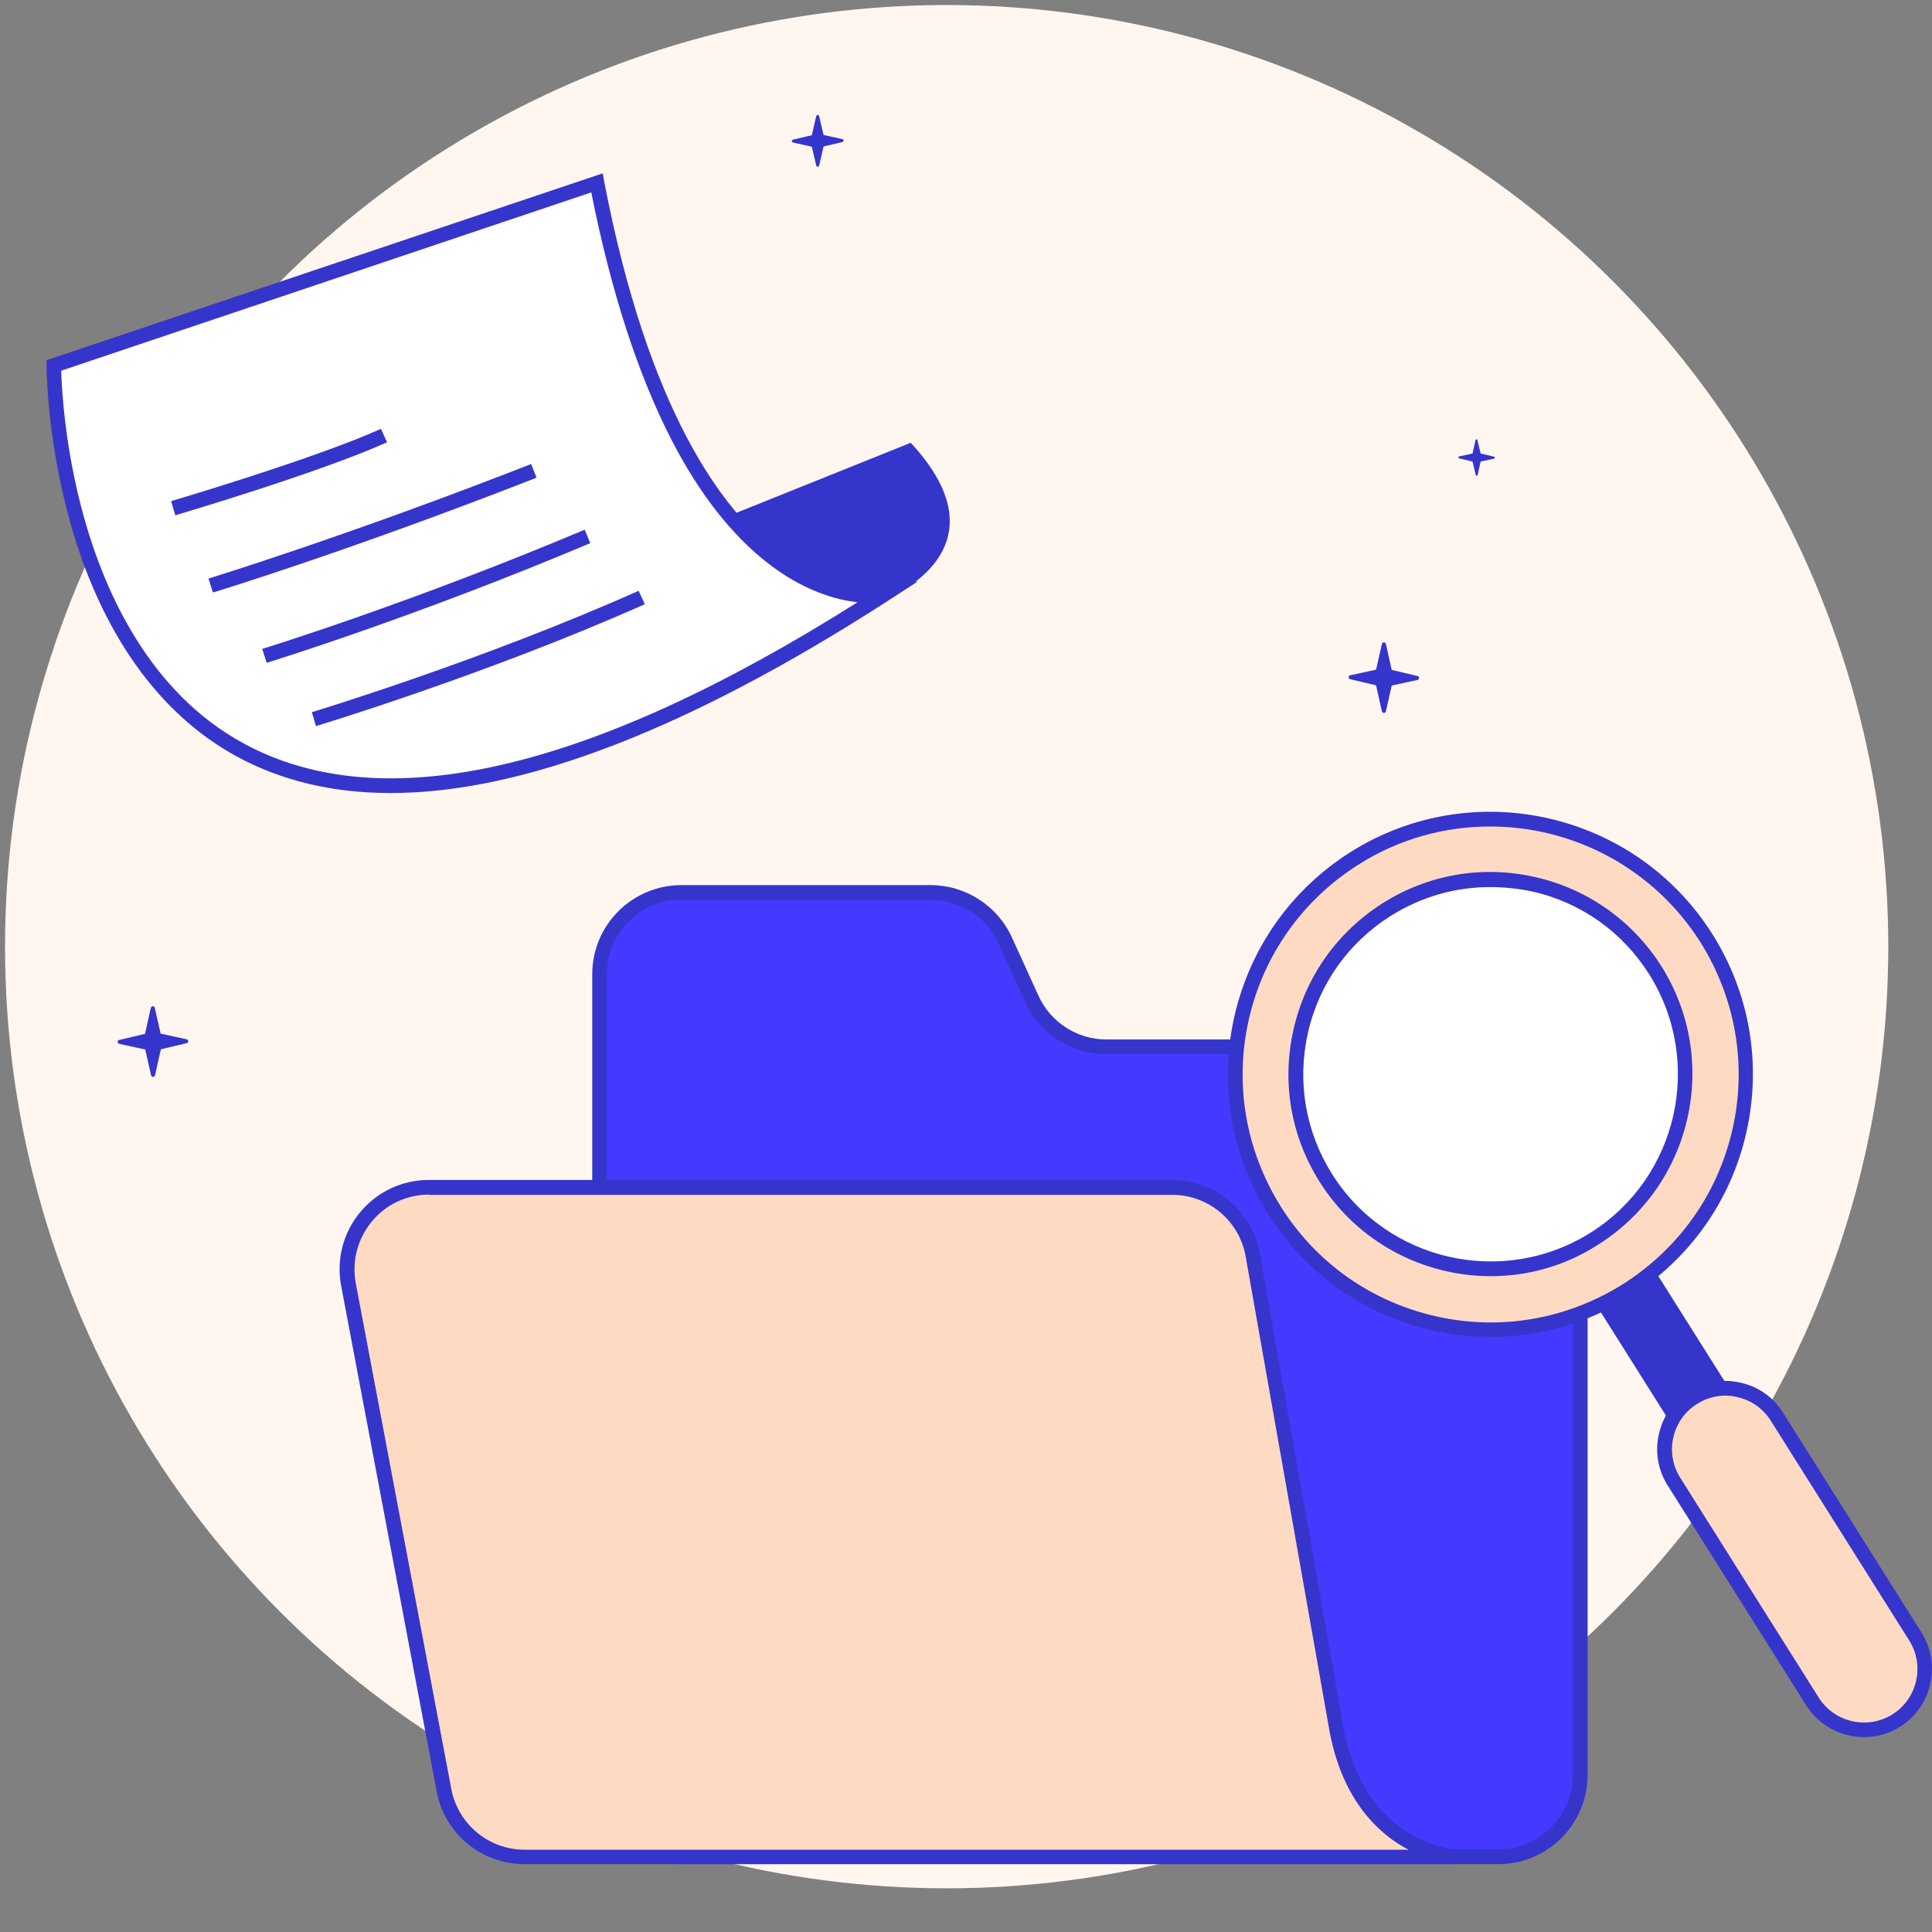
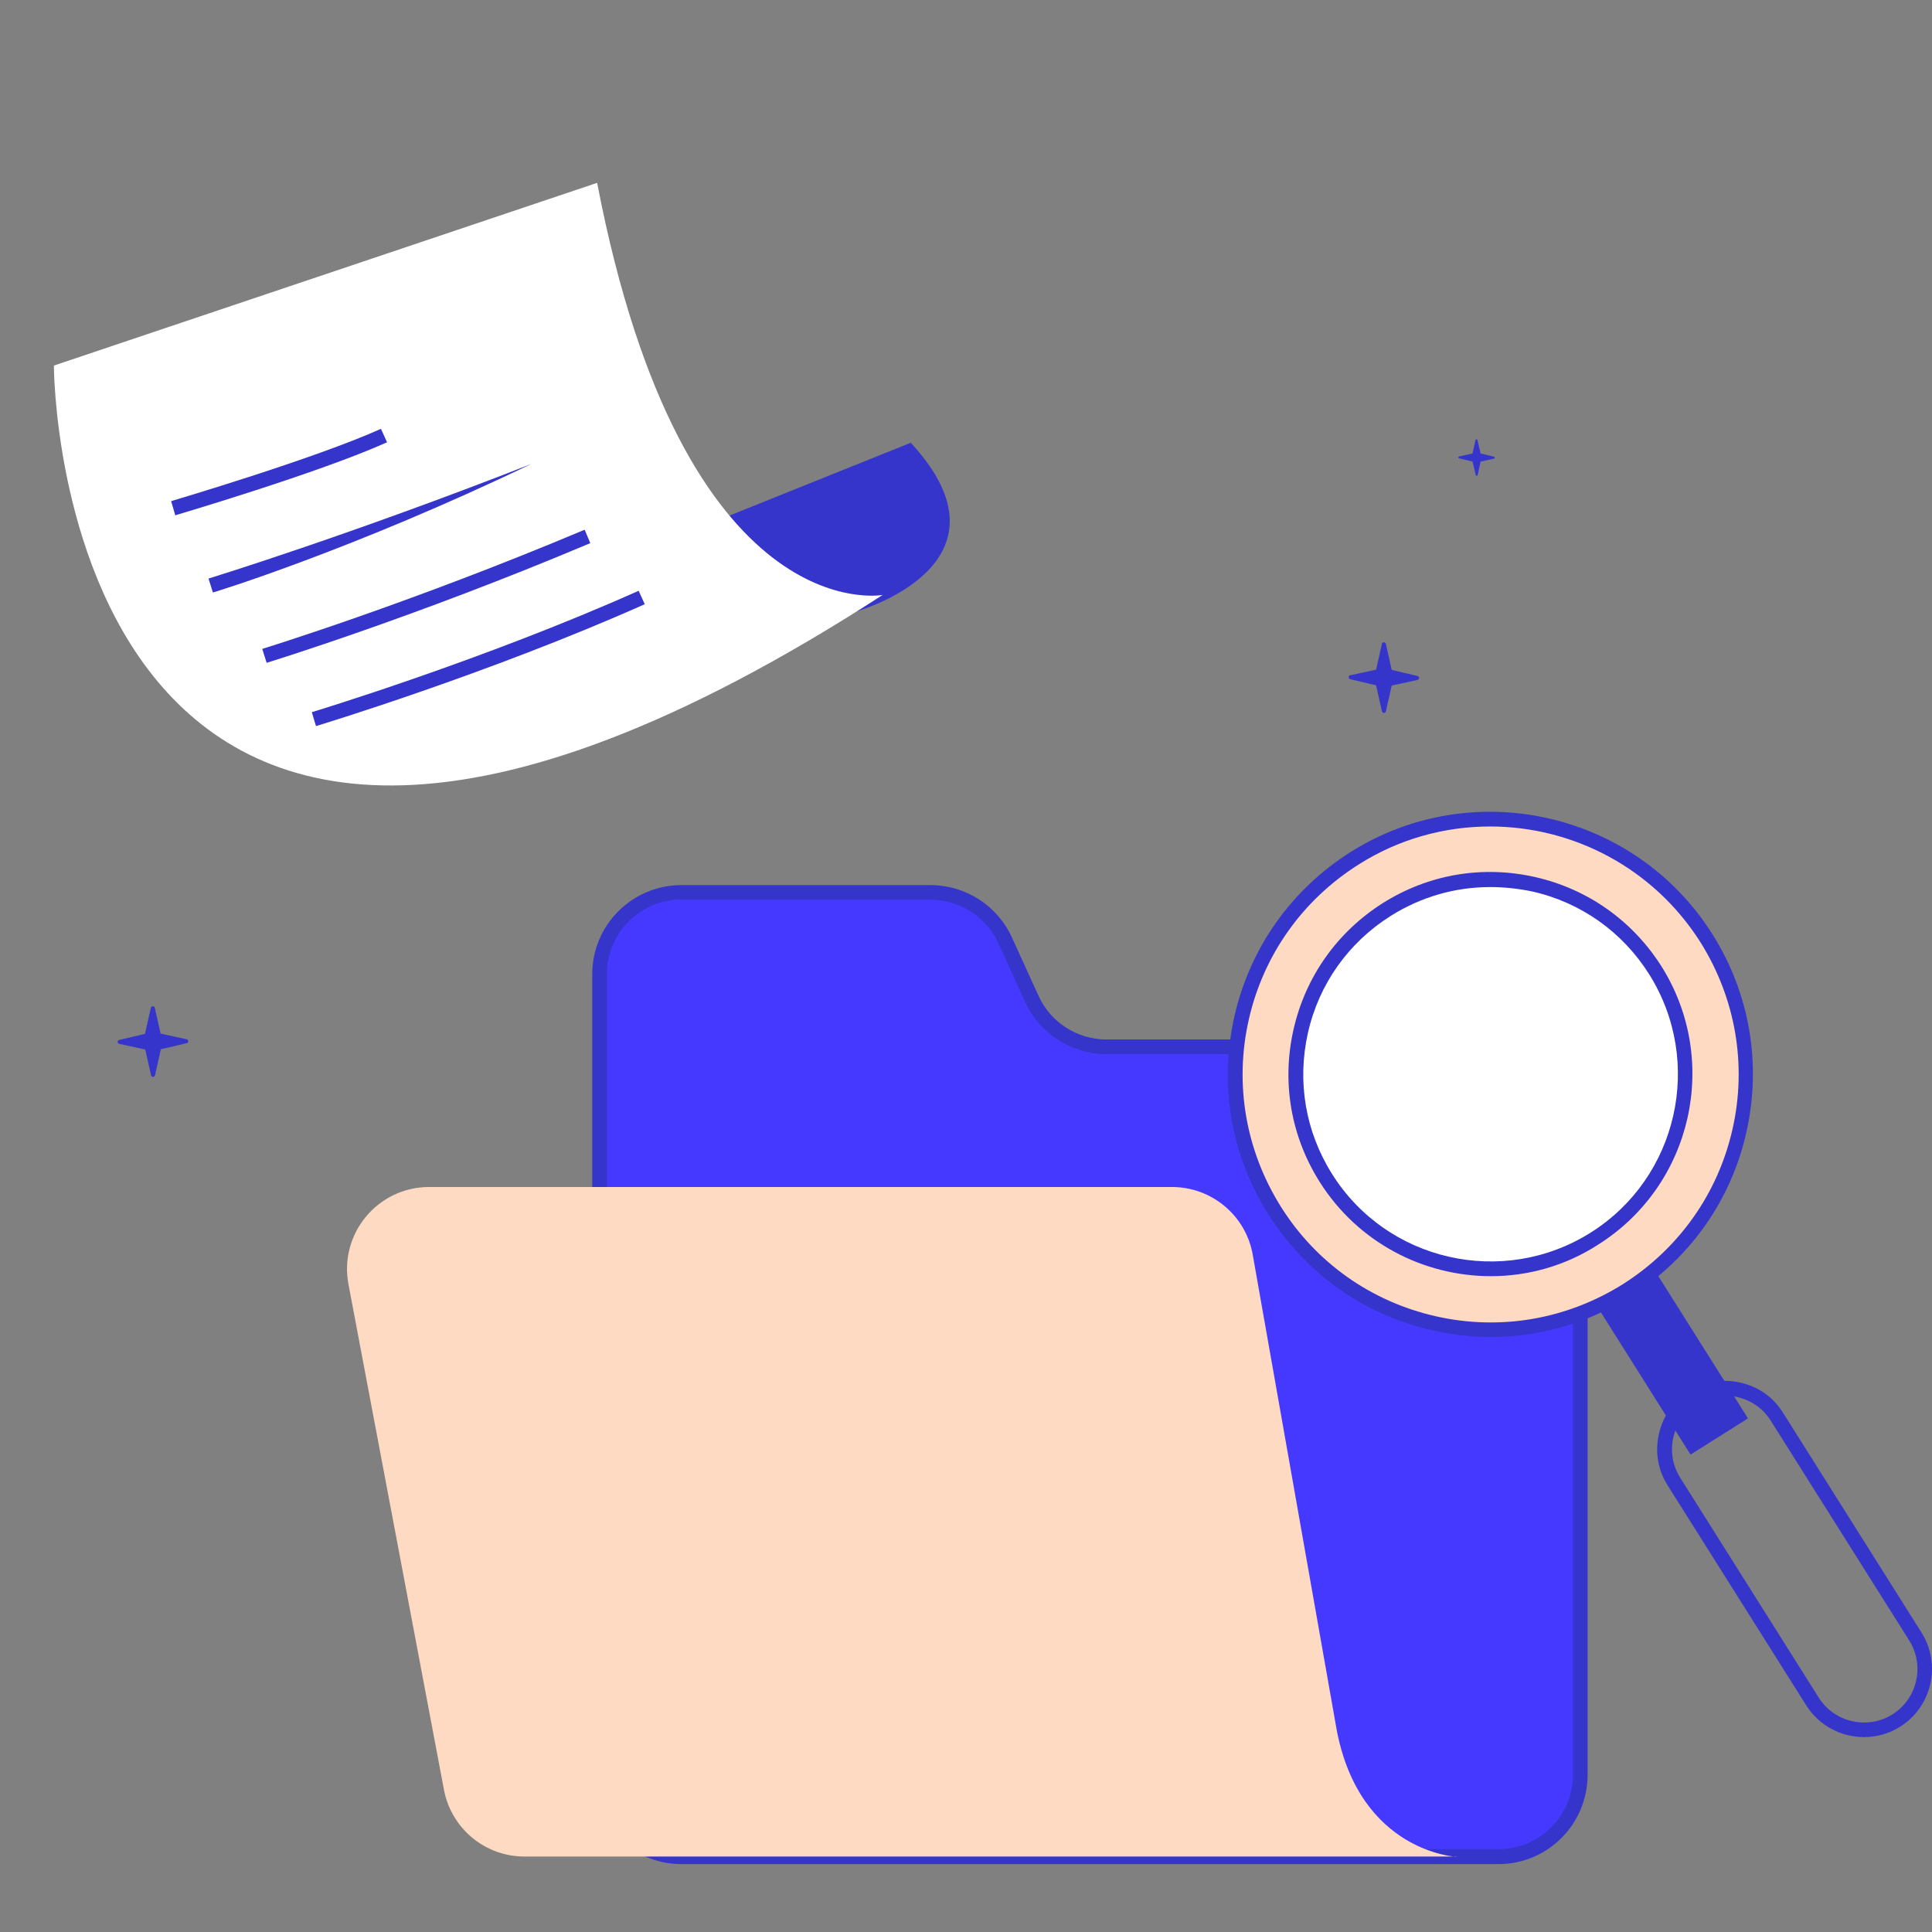
<svg xmlns="http://www.w3.org/2000/svg" width="166" height="166" viewBox="0 0 166 166" fill="none">
  <rect x="0" y="0" width="166" height="166" fill="#808080" stroke="none" />
-   <ellipse cx="81.338" cy="81.339" rx="80.906" ry="80.907" fill="#FFF6F0" />
  <path d="M16.026 89.293L13.801 88.81L13.297 86.586C13.276 86.502 13.213 86.46 13.13 86.46C13.046 86.46 12.982 86.523 12.962 86.586L12.458 88.831L10.233 89.356C10.149 89.377 10.107 89.44 10.107 89.524C10.107 89.608 10.17 89.671 10.254 89.692L12.479 90.174L12.983 92.399C13.004 92.483 13.066 92.525 13.15 92.525C13.234 92.525 13.297 92.462 13.318 92.399L13.822 90.153L16.047 89.629C16.131 89.608 16.173 89.545 16.173 89.461C16.173 89.377 16.11 89.293 16.026 89.293Z" fill="#3535CC" />
-   <path d="M72.377 11.954L70.761 11.597L70.383 9.981C70.362 9.918 70.32 9.876 70.257 9.876C70.194 9.876 70.152 9.918 70.131 9.981L69.753 11.618L68.137 11.996C68.074 12.017 68.032 12.059 68.032 12.122C68.032 12.185 68.074 12.227 68.137 12.248L69.753 12.605L70.131 14.221C70.152 14.284 70.194 14.326 70.257 14.326C70.32 14.326 70.362 14.284 70.383 14.221L70.761 12.584L72.377 12.206C72.44 12.185 72.482 12.143 72.482 12.08C72.482 12.017 72.44 11.954 72.377 11.954Z" fill="#3535CC" />
  <path d="M116.01 58.022L118.234 57.539L118.738 55.314C118.759 55.23 118.822 55.188 118.906 55.188C118.99 55.188 119.053 55.252 119.074 55.314L119.578 57.56L121.802 58.085C121.886 58.106 121.928 58.169 121.928 58.253C121.928 58.337 121.865 58.4 121.802 58.42L119.578 58.903L119.074 61.128C119.053 61.212 118.99 61.254 118.906 61.254C118.822 61.254 118.759 61.191 118.738 61.128L118.234 58.882L116.01 58.358C115.926 58.337 115.884 58.274 115.884 58.19C115.863 58.106 115.926 58.022 116.01 58.022Z" fill="#3535CC" />
  <path d="M125.37 39.217L126.524 38.965L126.776 37.811C126.776 37.769 126.818 37.748 126.86 37.748C126.902 37.748 126.944 37.769 126.944 37.811L127.217 38.965L128.371 39.238C128.413 39.238 128.434 39.28 128.434 39.322C128.434 39.364 128.413 39.406 128.371 39.406L127.217 39.658L126.965 40.812C126.965 40.854 126.923 40.875 126.881 40.875C126.839 40.875 126.797 40.854 126.797 40.812L126.524 39.658L125.37 39.385C125.328 39.385 125.307 39.343 125.307 39.301C125.307 39.259 125.328 39.238 125.37 39.217Z" fill="#3535CC" />
  <path d="M51.494 152.507V83.71C51.494 79.828 54.642 76.679 58.525 76.679H79.932C82.703 76.679 85.2 78.296 86.333 80.814L88.621 85.83C89.754 88.349 92.273 89.965 95.022 89.965H128.707C132.59 89.965 135.738 93.113 135.738 96.995V152.507C135.738 156.39 132.59 159.538 128.707 159.538H58.504C54.664 159.538 51.494 156.39 51.494 152.507Z" fill="#4539FF" />
  <path d="M128.749 160.167H58.546C54.307 160.167 50.886 156.726 50.886 152.507V83.71C50.886 79.471 54.328 76.05 58.546 76.05H79.953C82.954 76.05 85.704 77.813 86.942 80.541L89.23 85.557C90.258 87.845 92.567 89.314 95.064 89.314H128.749C132.988 89.314 136.409 92.756 136.409 96.974V152.486C136.409 156.726 132.988 160.167 128.749 160.167ZM58.546 77.288C55.02 77.288 52.145 80.163 52.145 83.689V152.486C52.145 156.012 55.02 158.887 58.546 158.887H128.749C132.275 158.887 135.15 156.012 135.15 152.486V96.974C135.15 93.448 132.275 90.573 128.749 90.573H95.064C92.063 90.573 89.314 88.81 88.075 86.082L85.788 81.066C84.759 78.778 82.451 77.309 79.953 77.309H58.546V77.288Z" fill="#3535CC" />
  <path d="M125.118 159.538C125.118 159.538 116.87 159.139 114.855 148.666L107.636 107.804C107.048 104.446 104.11 101.99 100.71 101.99H36.866C32.459 101.99 29.122 105.999 29.94 110.343L38.147 153.787C38.776 157.103 41.672 159.517 45.072 159.517H125.118V159.538Z" fill="#FFDAC3" />
-   <path d="M125.118 160.167H45.051C41.358 160.167 38.188 157.544 37.517 153.913L29.311 110.469C28.891 108.223 29.479 105.915 30.948 104.152C32.417 102.389 34.558 101.382 36.845 101.382H100.689C104.425 101.382 107.594 104.047 108.244 107.72L115.464 148.582C117.353 158.425 125.055 158.929 125.139 158.929L125.118 160.167ZM36.866 102.641C34.956 102.641 33.151 103.48 31.934 104.97C30.717 106.46 30.213 108.37 30.57 110.259L38.776 153.703C39.343 156.725 41.987 158.929 45.072 158.929H121.026C120.837 158.824 120.627 158.719 120.417 158.593C118.192 157.25 115.317 154.459 114.247 148.813L107.027 107.951C106.481 104.886 103.837 102.662 100.71 102.662H36.866V102.641Z" fill="#3535CC" />
  <path d="M78.253 38.042L57.728 46.29L73.615 52.523C73.636 52.523 87.907 48.493 78.253 38.042Z" fill="#3535CC" />
  <path d="M4.63 31.41C4.63 31.41 4.63 97.184 75.84 51.117C75.84 51.117 58.735 54.328 51.306 15.711L4.63 31.41Z" fill="white" />
-   <path d="M33.571 68.138C28.597 68.138 24.19 67.088 20.328 64.99C13.633 61.338 8.68 54.37 6.015 44.821C4.021 37.643 4 31.662 4 31.41V30.948L51.788 14.893L51.914 15.606C55.713 35.355 62.072 43.813 66.752 47.423C71.684 51.222 75.693 50.529 75.735 50.529L78.883 49.942L76.197 51.684C59.218 62.618 44.946 68.138 33.571 68.138ZM5.259 31.85C5.301 33.383 5.574 38.608 7.232 44.506C9.037 50.928 12.857 59.491 20.937 63.877C32.879 70.383 50.634 66.291 73.678 51.747C71.831 51.537 69.061 50.781 65.976 48.389C62.891 45.996 60.099 42.449 57.707 37.811C54.831 32.228 52.502 25.071 50.802 16.53L5.259 31.85Z" fill="#3535CC" />
  <path d="M27.149 62.387L26.792 61.191C26.939 61.149 41.588 56.7 54.873 50.76L55.398 51.914C42.029 57.875 27.296 62.345 27.149 62.387Z" fill="#3535CC" />
  <path d="M22.91 56.951L22.532 55.755C22.658 55.713 35.145 51.872 50.235 45.513L50.718 46.667C35.607 53.048 23.036 56.909 22.91 56.951Z" fill="#3535CC" />
-   <path d="M18.293 50.907L17.915 49.711C18.041 49.669 29.94 46.017 45.639 39.868L46.101 41.043C30.36 47.213 18.418 50.886 18.293 50.907Z" fill="#3535CC" />
+   <path d="M18.293 50.907L17.915 49.711C18.041 49.669 29.94 46.017 45.639 39.868C30.36 47.213 18.418 50.886 18.293 50.907Z" fill="#3535CC" />
  <path d="M15.06 44.275L14.704 43.058C14.829 43.016 27.002 39.427 32.732 36.846L33.256 38C27.443 40.623 15.186 44.233 15.06 44.275Z" fill="#3535CC" />
  <path d="M140.319 106.209L135.383 109.32L145.253 124.98L150.189 121.869L140.319 106.209Z" fill="#3535CC" />
  <path d="M139.771 110.86C150.018 104.401 153.089 90.859 146.631 80.611C140.173 70.364 126.63 67.293 116.383 73.751C106.135 80.209 103.064 93.752 109.522 103.999C115.981 114.247 129.524 117.318 139.771 110.86Z" fill="#FFDAC3" />
  <path d="M128.119 114.877C126.44 114.877 124.761 114.688 123.082 114.31C117.206 112.988 112.211 109.441 108.979 104.341C105.747 99.241 104.739 93.197 106.062 87.32C107.405 81.444 110.931 76.448 116.031 73.216C126.545 66.584 140.502 69.754 147.134 80.268C150.345 85.368 151.373 91.413 150.051 97.289C148.729 103.166 145.182 108.161 140.082 111.393C136.451 113.68 132.317 114.877 128.119 114.877ZM128.035 71.013C124.153 71.013 120.228 72.062 116.723 74.287C111.917 77.33 108.559 82.052 107.3 87.593C106.041 93.133 107.027 98.842 110.049 103.669C113.071 108.496 117.815 111.833 123.355 113.093C128.896 114.352 134.604 113.365 139.432 110.343C144.238 107.3 147.596 102.578 148.855 97.037C150.114 91.496 149.128 85.788 146.106 80.961C142.034 74.539 135.108 71.013 128.035 71.013Z" fill="#3535CC" />
  <path d="M136.996 106.456C144.811 101.531 147.153 91.202 142.228 83.386C137.302 75.571 126.973 73.228 119.158 78.154C111.343 83.08 109 93.409 113.926 101.224C118.852 109.039 129.18 111.382 136.996 106.456Z" fill="white" />
  <path d="M128.098 109.651C122.327 109.651 116.681 106.775 113.386 101.549C110.91 97.625 110.112 92.987 111.141 88.453C112.169 83.92 114.897 80.079 118.801 77.603C122.726 75.126 127.364 74.329 131.897 75.357C136.43 76.386 140.271 79.114 142.748 83.018C147.848 91.119 145.413 101.843 137.312 106.943C134.458 108.79 131.246 109.651 128.098 109.651ZM128.035 76.218C125.034 76.218 122.096 77.057 119.494 78.694C115.863 80.982 113.323 84.55 112.379 88.747C111.434 92.945 112.169 97.247 114.457 100.878C119.179 108.391 129.148 110.637 136.661 105.915C144.175 101.193 146.42 91.224 141.698 83.71C139.411 80.079 135.843 77.54 131.645 76.595C130.428 76.344 129.232 76.218 128.035 76.218Z" fill="#3535CC" />
-   <path d="M143.839 127.301L155.739 146.19C157.271 148.625 160.503 149.359 162.958 147.827C165.393 146.295 166.128 143.063 164.595 140.607L152.696 121.719C151.164 119.284 147.931 118.549 145.476 120.082C143.02 121.635 142.286 124.846 143.839 127.301Z" fill="#FFDAC3" />
  <path d="M160.167 149.254C158.215 149.254 156.305 148.289 155.193 146.526L143.293 127.637C142.454 126.315 142.181 124.741 142.538 123.209C142.874 121.677 143.797 120.375 145.119 119.557C146.441 118.717 148.015 118.445 149.547 118.801C151.08 119.137 152.381 120.061 153.199 121.383L165.099 140.271C166.82 143 166.002 146.631 163.273 148.352C162.329 148.96 161.237 149.254 160.167 149.254ZM148.246 119.914C147.386 119.914 146.546 120.165 145.812 120.627C144.762 121.278 144.049 122.306 143.776 123.502C143.503 124.699 143.713 125.937 144.364 126.965L156.263 145.854C157.607 147.995 160.461 148.645 162.602 147.302C164.742 145.959 165.393 143.105 164.05 140.964L152.15 122.075C151.499 121.026 150.471 120.312 149.275 120.04C148.939 119.956 148.582 119.914 148.246 119.914Z" fill="#3535CC" />
</svg>